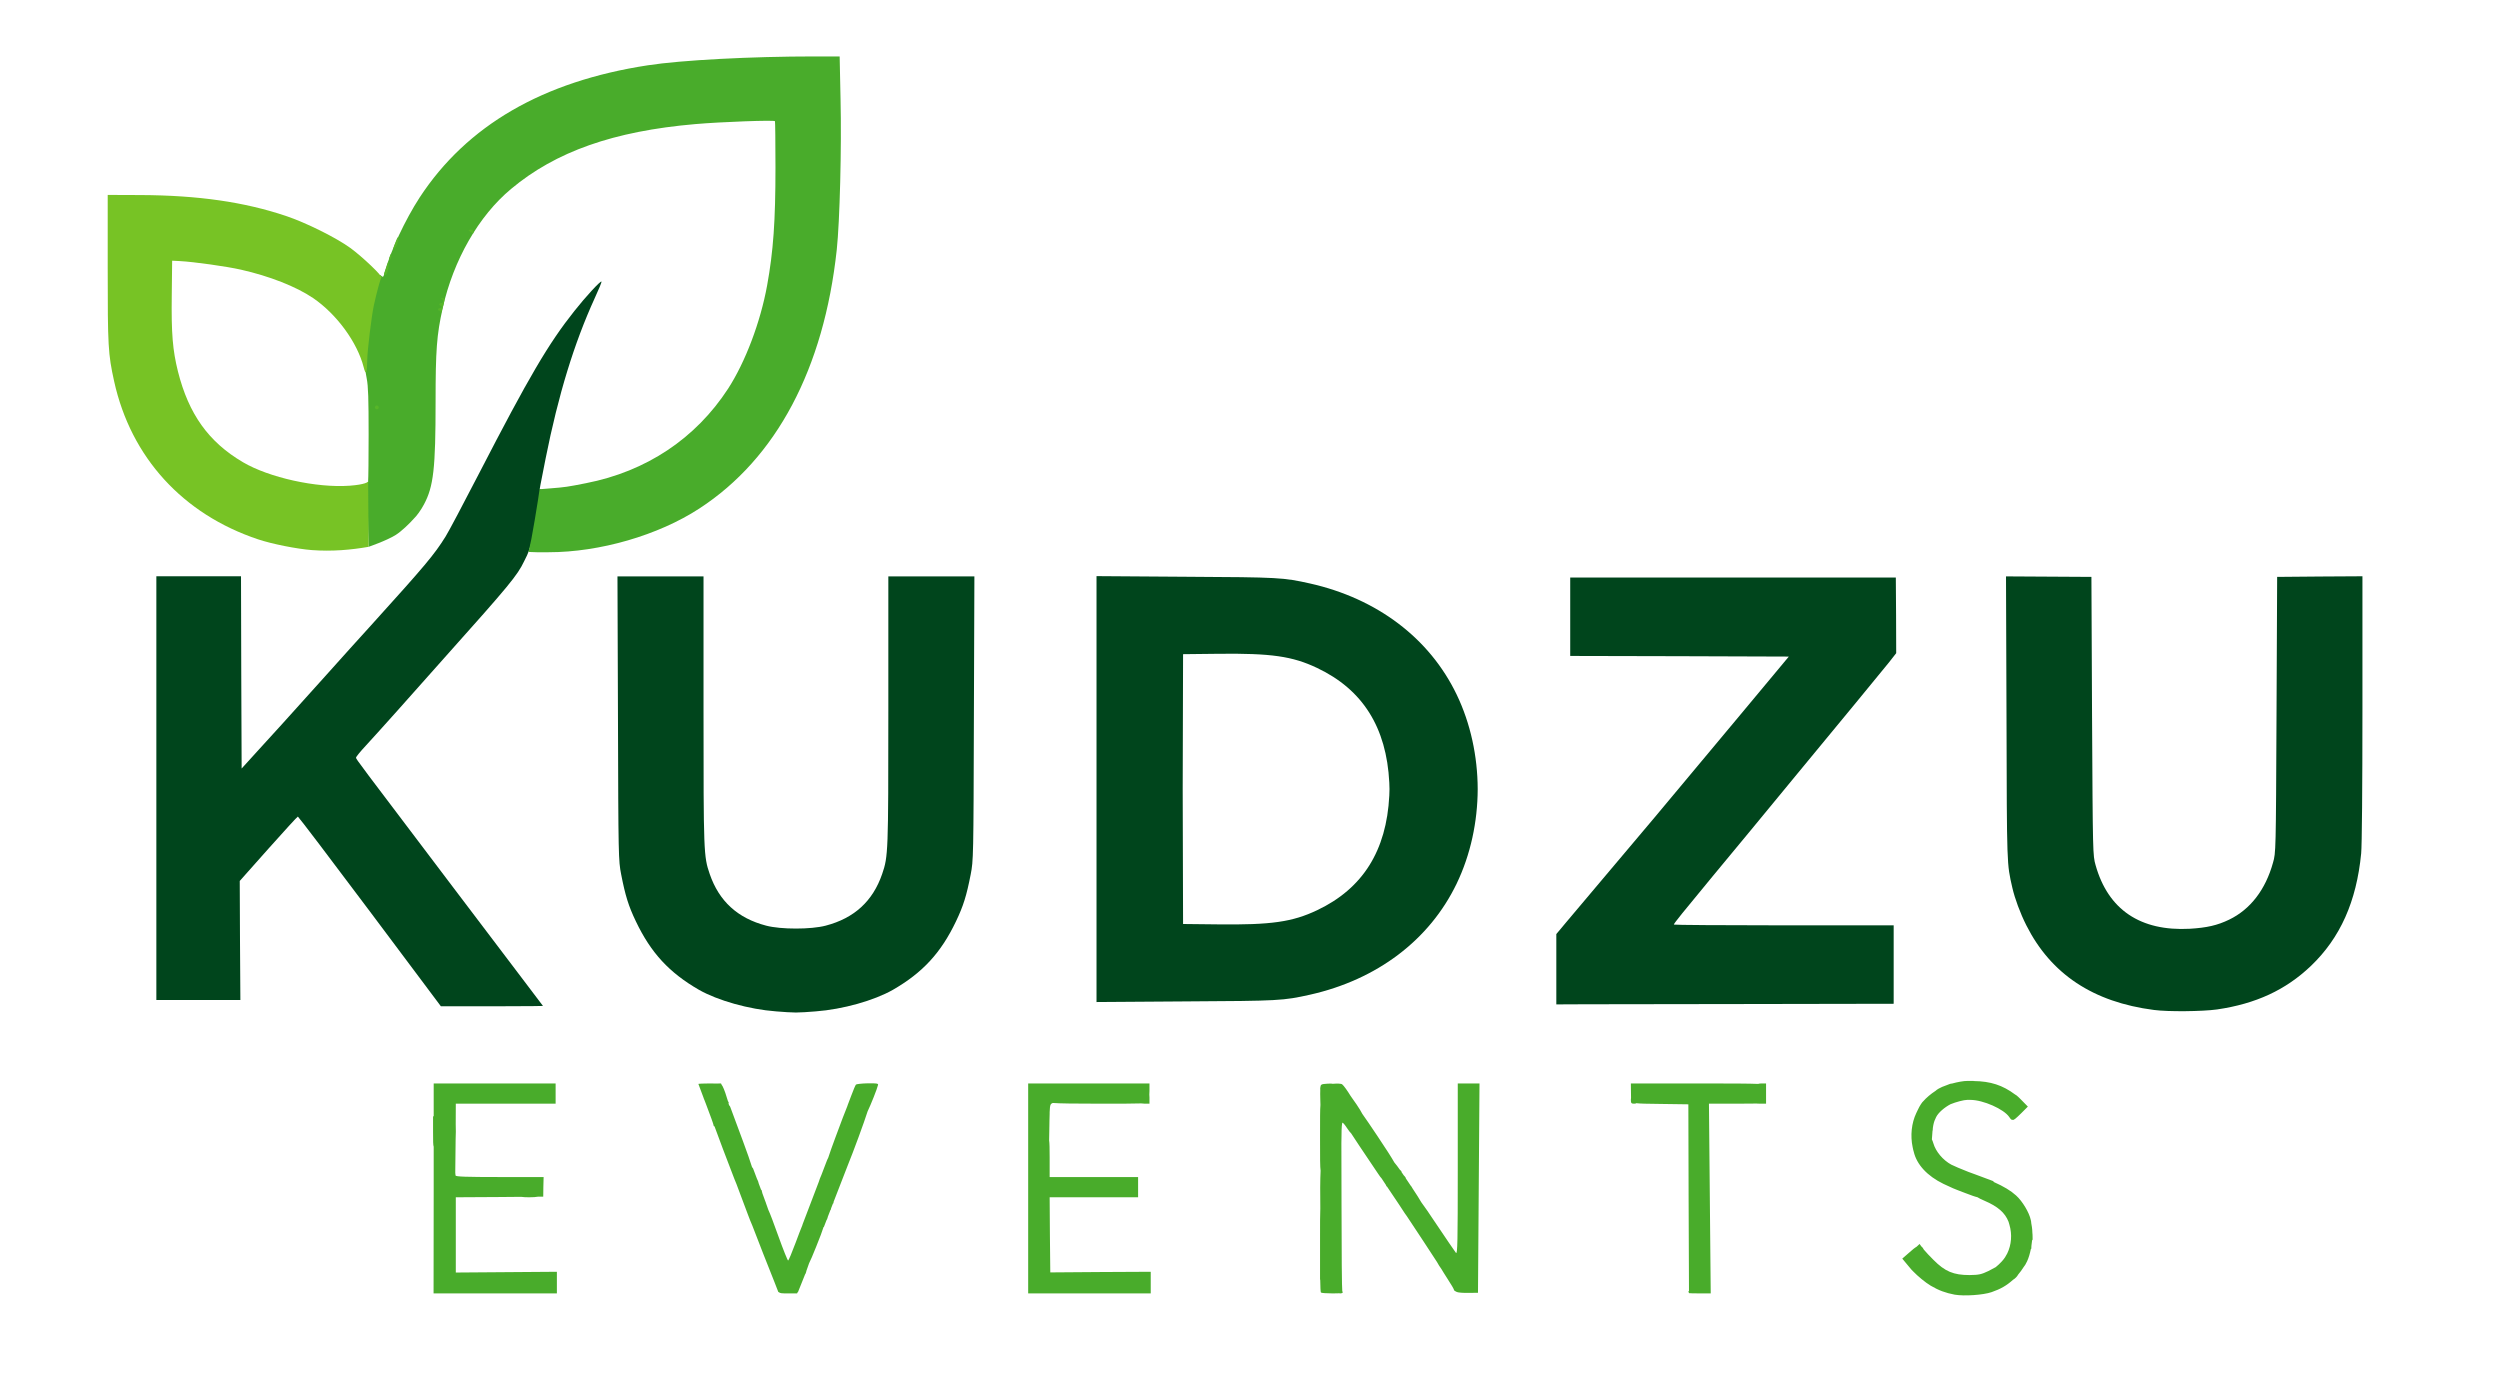
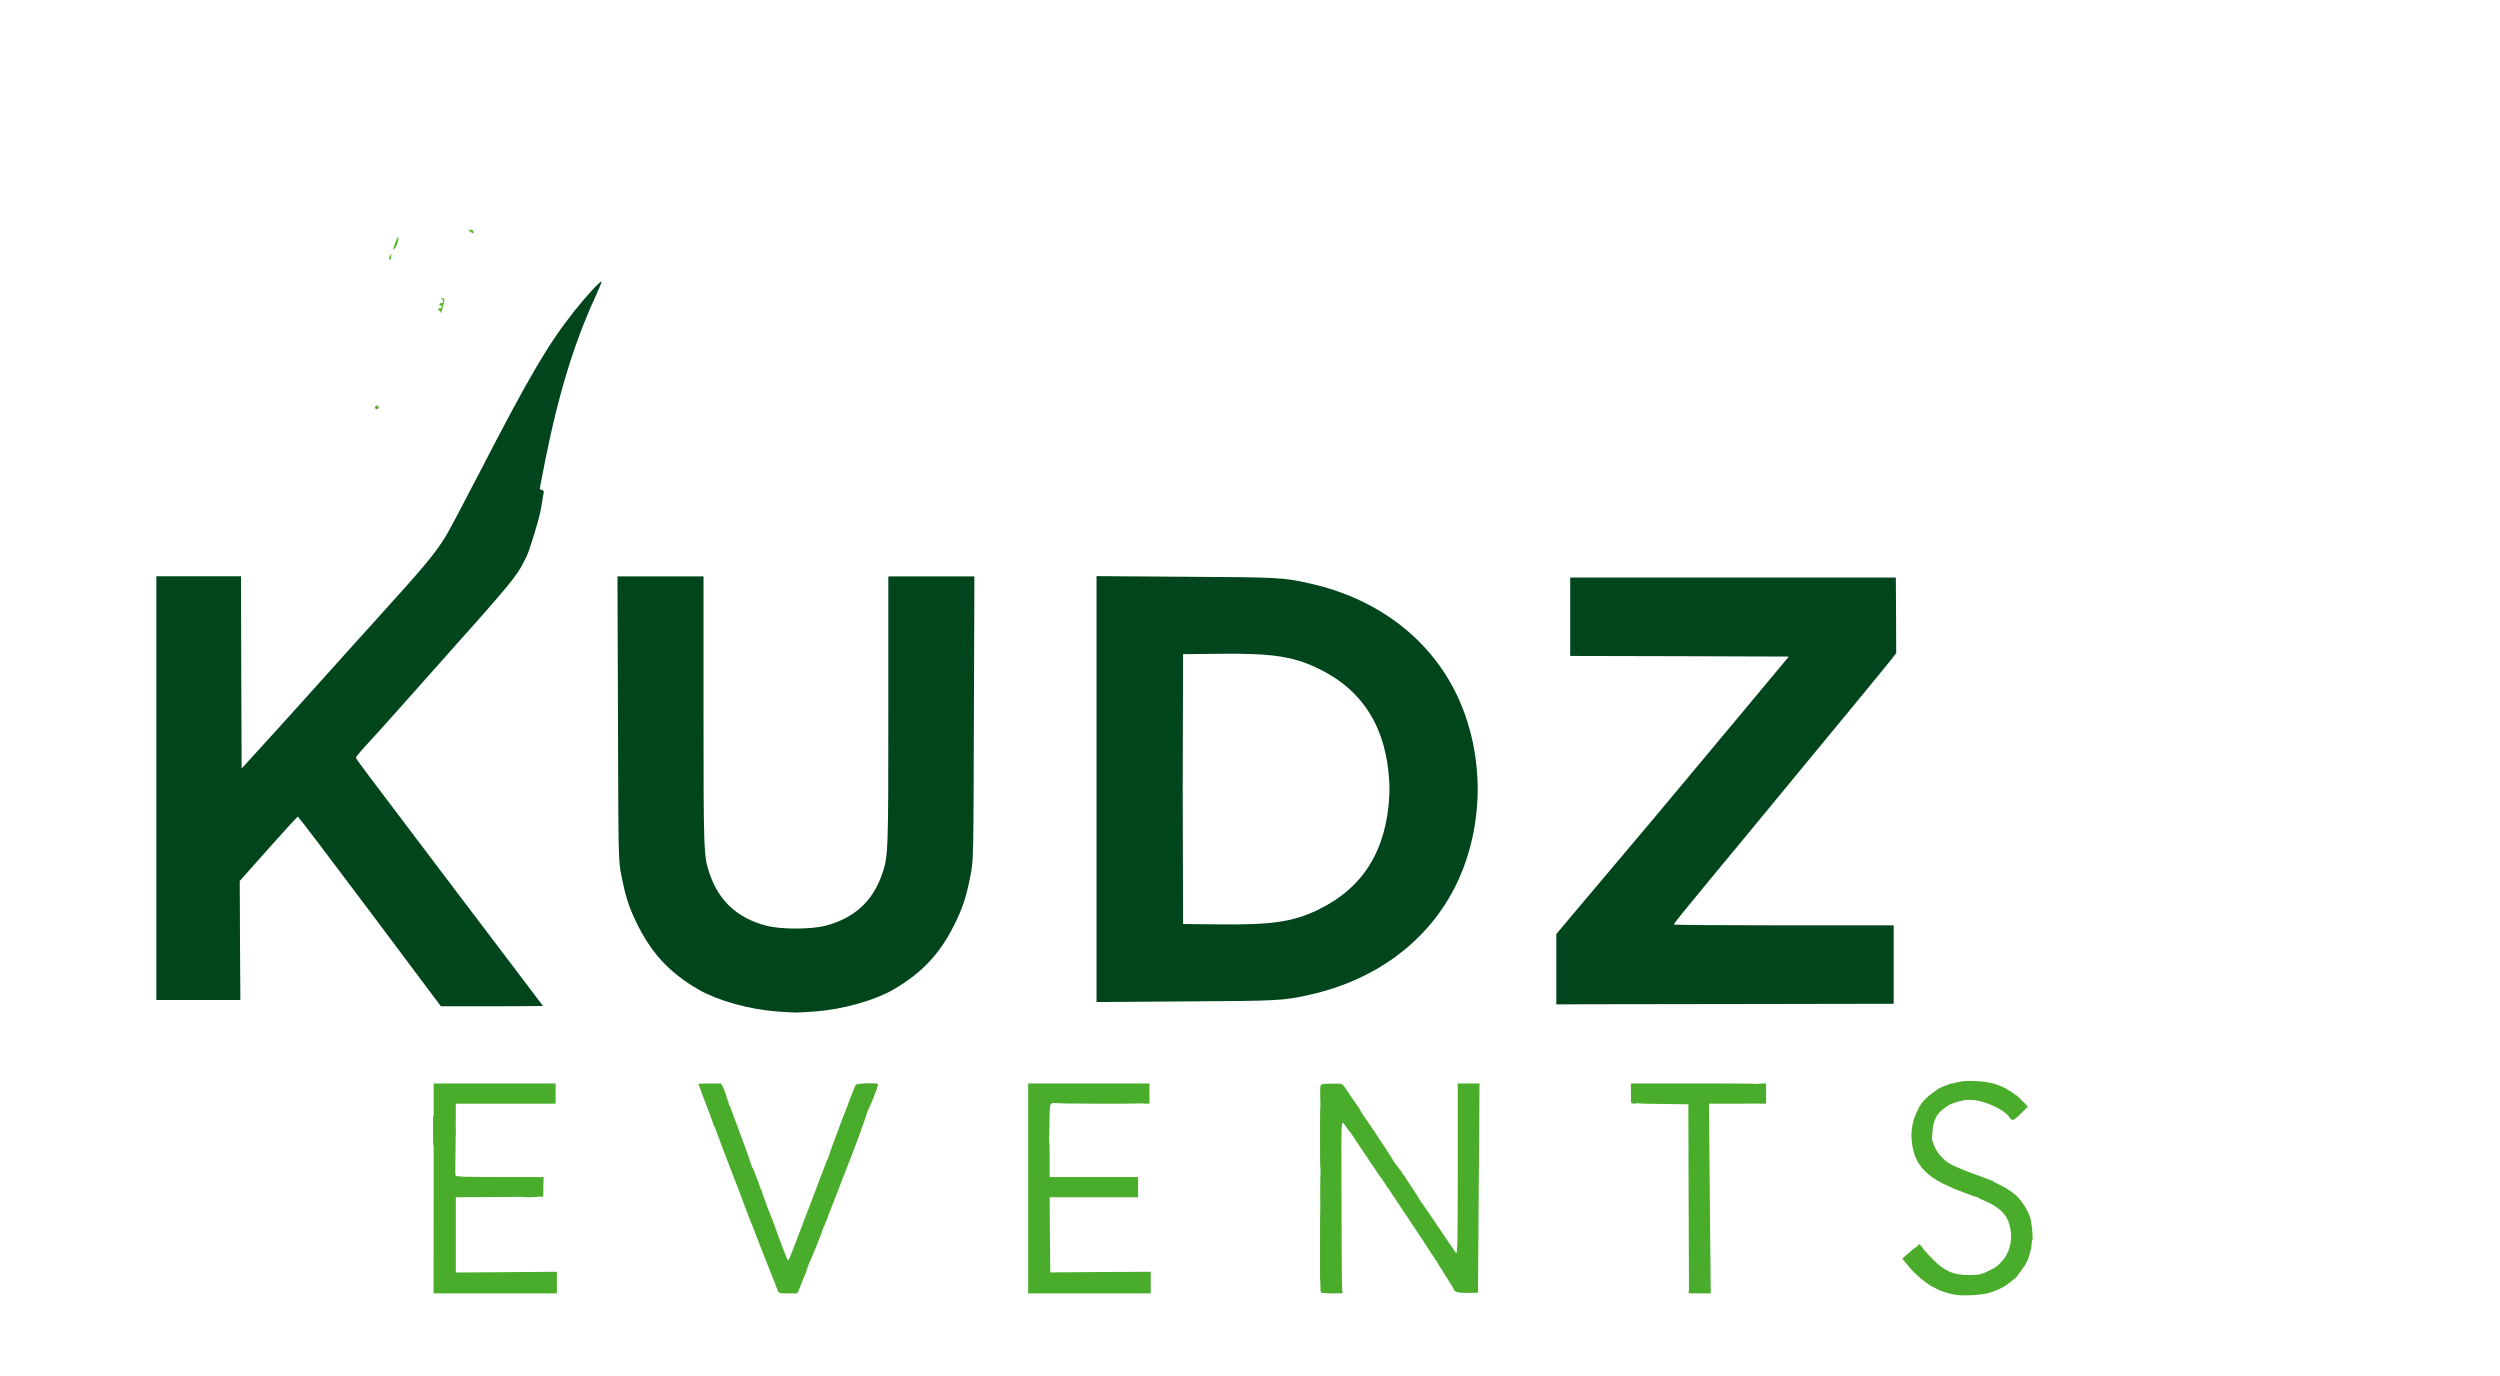
<svg xmlns="http://www.w3.org/2000/svg" width="100%" height="100%" viewBox="0 0 676 372" version="1.1" xml:space="preserve" style="fill-rule:evenodd;clip-rule:evenodd;stroke-linejoin:round;stroke-miterlimit:2;">
  <g id="logo" transform="matrix(1.066,0,0,0.9,-52.491,-136.812)">
-     <rect x="49.219" y="152.065" width="633.187" height="413.465" style="fill:none;" />
    <g transform="matrix(0.641,0,0,0.76,42.749,-30.151)">
      <g transform="matrix(1.463,0,0,1.463,0,0)">
        <path d="M222.212,437.432C220.747,437.411 219.145,437.31 216.87,437.124C209.521,436.577 201.045,434.185 195.952,431.279C187.954,426.665 182.998,421.333 178.931,412.822C176.914,408.618 176.06,405.85 174.932,400.073C174.214,396.382 174.18,395.459 174.077,357.964L173.94,319.58L197.217,319.58L197.217,355.742C197.217,394.263 197.251,395.22 198.892,400.005C201.421,407.354 206.445,411.934 214.136,413.95C216.139,414.483 219.199,414.749 222.212,414.743C225.225,414.749 228.285,414.483 230.288,413.95C237.979,411.934 243.003,407.354 245.533,400.005C247.173,395.22 247.207,394.263 247.207,355.742L247.207,319.58L270.484,319.58L270.347,357.964C270.244,395.459 270.21,396.382 269.492,400.073C268.365,405.85 267.51,408.618 265.493,412.822C261.426,421.333 256.47,426.665 248.472,431.279C243.379,434.185 234.903,436.577 227.554,437.124C225.28,437.31 223.678,437.411 222.212,437.432Z" style="fill:rgb(0,69,28);" />
      </g>
-       <path d="M862.5,638.95C838.45,635.85 821.75,624.8 812,605.5C809.55,600.65 807.45,594.95 806.45,590.6C804.25,580.95 804.3,582.55 804.15,523.65L803.95,467.55L837.75,467.75L838,522.75C838.3,577.65 838.3,577.75 839.4,581.7C844.35,599.3 857.1,607.9 876.7,606.85C883.4,606.45 887.6,605.5 892.25,603.25C900.65,599.2 906.65,591.4 909.6,580.75C910.75,576.75 910.75,576.65 911,522.25L911.25,467.75L928.15,467.6L945,467.5L945,519.7C945,551.15 944.8,573.95 944.5,577.05C942.65,596.1 936.2,610.5 924.55,621.6C914.6,631.05 902.85,636.5 887.45,638.75C881.7,639.55 868.15,639.7 862.5,638.95Z" style="fill:rgb(0,69,28);fill-rule:nonzero;" />
      <path d="M156.5,600C141.05,579.4 128.2,562.5 128,562.5C127.8,562.5 122.55,568.25 116.3,575.25L105,587.95L105.1,611.5L105.25,635L72,635L72,467.5L105.5,467.5L105.6,505.5L105.75,543.5L111.8,536.85C118.6,529.45 122.4,525.25 138.6,507.25C144.75,500.4 153.05,491.15 157.05,486.8C178.55,463.05 181.95,459 186.45,451.8C187.65,449.9 193.55,438.75 199.6,427.05C219.55,388.45 227.15,375.55 237.45,362.6C241.95,356.9 247.8,350.6 248.15,351C248.3,351.15 247.1,354.05 245.5,357.5C237.3,375.45 231.1,395.65 226.05,420.9C223.75,432.35 223.693,433.107 223.693,433.107C223.693,433.107 225.5,433.35 225.3,434.35C225.15,435.15 224.65,437.9 224.25,440.5C223.3,446.1 219.467,457.22 219.296,457.743C218.939,458.836 218.65,459.3 217.55,461.55C214.85,467.2 211.7,471 186.2,499.5C180.7,505.7 172.25,515.15 167.5,520.5C162.7,525.85 157.05,532.15 154.9,534.45C152.75,536.75 151,538.9 151,539.2C151,539.8 152.35,541.5 187.95,588.5C200.2,604.6 213.3,621.9 217.15,627C221,632.1 224.998,637.36 224.998,637.36C224.998,637.36 221,637.5 204.85,637.5L184.6,637.5L156.5,600Z" style="fill:rgb(0,69,28);fill-rule:nonzero;" />
      <g transform="matrix(1.463,0,0,1.463,0,0)">
        <path d="M303.516,434.599L303.516,319.512L327.715,319.683C353.042,319.819 353.999,319.888 361.245,321.494C379.395,325.562 393.579,336.26 400.928,351.504C404.693,359.32 406.591,368.193 406.623,377.055C406.591,385.918 404.693,394.791 400.928,402.607C393.579,417.851 379.395,428.549 361.245,432.617C353.999,434.223 353.042,434.292 327.715,434.428L303.516,434.599ZM382.764,377.055C382.757,376.474 382.739,375.886 382.71,375.293C381.958,360.391 375.532,350.171 363.193,344.326C356.494,341.147 350.752,340.327 336.328,340.498L326.929,340.601L326.827,377.055L326.929,413.51L336.328,413.613C350.752,413.784 356.494,412.964 363.193,409.785C375.532,403.94 381.958,393.72 382.71,378.818C382.739,378.225 382.757,377.637 382.764,377.055Z" style="fill:rgb(0,69,28);" />
      </g>
      <path d="M626,636.75L626,608.95L629.85,604.35C631.95,601.85 638.55,594.05 644.45,587.05C660.5,568.15 664.95,562.8 698.4,522.75L718,499.25L674.75,499.1L631.5,499L631.5,468L760.35,468L760.45,482.95L760.5,497.9L757.6,501.6C756,503.6 750.1,510.75 744.55,517.5C738.95,524.25 728.2,537.3 720.6,546.5C713,555.7 704.75,565.75 702.25,568.75C699.75,571.8 693.3,579.55 687.95,586C676,600.45 672.5,604.75 672.5,605.2C672.5,605.35 692.1,605.5 716,605.5L759.5,605.5L759.5,636.5L703.9,636.6C673.3,636.65 643.25,636.7 637.15,636.7L626,636.75Z" style="fill:rgb(0,69,28);fill-rule:nonzero;" />
    </g>
    <g transform="matrix(0.641,0,0,0.76,42.749,-30.151)">
      <path d="M286.501,668.21L286.25,668.2L286.502,668.195C286.573,668.096 288.546,668 291,668C292.129,668 292.979,668.008 293.629,668.04L295.45,668L295.736,668.61C295.852,668.731 295.949,668.876 296.05,669.05C296.696,670.283 297.6,672.876 298.236,675.131C298.396,675.227 298.5,675.364 298.5,675.5C298.5,675.594 298.466,675.678 298.406,675.749C298.486,676.047 298.559,676.335 298.626,676.61C298.839,676.741 299.032,677 299.15,677.4C299.3,677.85 301.6,684 304.2,691C305.829,695.382 307.048,698.896 307.75,701.152C307.929,701.271 308.066,701.436 308.15,701.65C308.693,703.082 309.204,704.434 309.683,705.706C310.022,706.332 310.31,707.057 310.361,707.512C310.694,708.4 311.009,709.244 311.306,710.043C311.425,710.068 311.5,710.104 311.5,710.15C311.5,710.191 311.637,710.747 311.826,711.447C312.255,712.606 312.64,713.658 312.982,714.602C313.053,714.724 313.111,714.859 313.15,715C313.163,715.053 313.174,715.104 313.181,715.153C313.579,716.257 313.912,717.199 314.18,717.978C314.931,719.561 316.101,722.698 318.25,728.65C320.1,733.8 321.8,738 322,738C322.2,738 323.55,734.8 325,730.9C326.07,727.984 327.086,725.368 327.625,724.077C327.634,723.967 327.679,723.826 327.75,723.65C327.941,723.173 329.728,718.501 331.804,713.03C331.939,712.639 332.107,712.201 332.279,711.783C332.909,710.133 333.541,708.477 334.131,706.928C334.315,706.239 334.78,705.044 335.176,704.181C336.103,701.745 336.821,699.861 337.1,699.15C337.369,698.401 337.616,697.836 337.857,697.425C338.484,695.494 339.503,692.593 340.7,689.4C342.992,683.206 344.535,679.153 345.52,676.77L345.5,676.75L347,672.8C347.8,670.6 348.65,668.65 348.85,668.45C349.05,668.25 351.15,668 353.5,667.95C356.85,667.9 357.7,668 357.6,668.55C357.236,670.169 354.676,676.538 353.449,679.066C352.186,683.102 347.916,694.736 345.5,700.65C345.5,700.7 343.4,706.15 340.8,712.75L339.994,714.831C339.979,715.203 339.939,715.45 339.9,715.45C339.876,715.438 339.831,715.423 339.771,715.405L338.996,717.407C338.983,717.797 338.941,717.96 338.802,717.906L337.708,720.73C337.696,720.811 337.676,720.901 337.65,721C337.515,721.501 337.373,721.845 337.198,722.046L336.15,724.75L336.032,724.758C335.553,726.345 334.59,728.844 333.1,732.55C331.731,735.947 330.863,738.007 330.275,739.148C329.985,740.031 329.623,741.058 329.219,742.145C329.209,742.248 329.186,742.366 329.15,742.5C329.01,743.001 328.862,743.349 328.683,743.554C328.606,743.752 328.528,743.951 328.45,744.15L327.462,746.61C327.301,747.046 327.101,747.544 326.859,748.111L325.9,750.5L325.777,750.5L325.55,751L322,751C319.591,751 318.817,751 318.365,750.5L318.15,750.5L316.65,746.65C316.616,746.564 316.583,746.48 316.551,746.396C316.296,745.762 316.037,745.108 315.8,744.5C314.43,741.187 310.25,730.457 307.847,724.209C307.313,723.003 306.702,721.491 306.1,719.85C304.6,715.95 302.75,711 301.95,708.8L301.599,707.856C301.183,706.807 300.88,706.066 300.7,705.65C300.35,704.75 298.3,699.45 296.2,693.9C295.062,690.793 293.848,687.547 292.873,684.948C292.566,684.931 292.5,684.781 292.5,684.5C292.5,684.2 291.15,680.45 289.5,676.15C289.294,675.62 289.093,675.1 288.899,674.596C288.816,674.419 288.731,674.217 288.65,674C288.606,673.876 288.567,673.757 288.532,673.643C287.382,670.646 286.542,668.391 286.501,668.21ZM181.75,693.035C181.519,692.388 181.5,690.856 181.5,687.25L181.5,681L181.75,681L181.75,668L230,668L230,676L190.5,676L190.466,684.006C190.54,685.965 190.531,688.222 190.434,690.009C190.389,695.701 190.345,700.77 190.3,701.75C190.25,702.85 190.3,704.05 190.4,704.4C190.55,704.85 194.5,705 207.95,705L225.25,705L225.15,708.85L225.1,712.75L222.96,712.769C222.29,712.913 221.047,713 219.5,713C218.17,713 217.063,712.936 216.354,712.826L207.8,712.9L192.411,712.989C192.359,712.996 192.305,713 192.25,713C192.2,713 192.15,712.997 192.102,712.991L190.5,713L190.5,742.75L209.754,742.606C210.604,742.573 211.577,742.567 212.449,742.585L230.5,742.45L230.5,751L181.7,751L181.75,709.5L181.75,693.035ZM417,751L417,668L465,668L465,671C465,671.557 464.981,672.029 464.942,672.415C464.98,672.771 465,673.137 465,673.5L465,676L463.15,676C462.674,676 462.167,675.959 461.718,675.891C459.024,675.989 454.126,676 445.3,676C435.428,676 429.328,675.919 426.72,675.716C426.697,675.727 426.674,675.739 426.65,675.75C425.861,676.073 425.612,676.318 425.498,679.38C425.499,679.576 425.5,679.782 425.5,680C425.5,681.171 425.48,682.021 425.425,682.628C425.417,683.2 425.408,683.822 425.4,684.5L425.291,690.476C425.448,691.523 425.5,693.557 425.5,697.25L425.5,705L460.5,705L460.5,713L425.5,713L425.6,727.85L425.75,742.7L445.65,742.55L465.5,742.45L465.5,751L441.25,751C440.674,751 440.09,751 439.5,751L417,751ZM655.569,673.634C655.556,673.214 655.55,672.719 655.55,672.15L655.5,668L682.25,668C695.62,668 702.44,668.033 705.832,668.181C706.244,668.069 706.684,668.006 707.15,668L709,668L709,676L706.55,676C706,676 705.552,675.985 705.179,675.944C703.49,675.988 701.089,676 697.7,676L686.4,676L687.1,751L682.8,751C680.45,751 678.5,750.95 678.5,750.9C678.5,750.893 678.5,750.813 678.499,750.663C678.392,750.627 678.323,750.589 678.3,750.55C678.178,750.359 678.232,750.198 678.498,750.063C678.486,746.426 678.437,731.368 678.35,713.5L678.25,676.25L667.4,676.1C661.765,676.043 659.016,675.987 657.683,675.803C657.494,675.954 657.2,676 656.75,676C655.7,676 655.5,675.75 655.5,674.5C655.5,674.13 655.517,673.848 655.569,673.634ZM532.719,702.507C532.5,701.084 532.5,697.628 532.5,689.25C532.5,681.74 532.5,678.186 532.658,676.504L532.6,674.35C532.549,672.773 532.55,671.39 532.59,670.444C532.549,670.24 532.558,669.976 532.6,669.65C532.75,668.35 532.95,668.25 535.4,668.1C536.535,668.024 537.186,668.025 537.553,668.14C539.188,667.994 540.847,668.028 541.25,668.35C541.909,668.845 543.43,671.031 544.583,672.924C545.203,673.746 545.959,674.841 546.95,676.3C548.029,677.907 548.76,679.093 549.236,680.04C550.637,681.998 552.585,684.862 555.25,688.85C558.512,693.709 560.865,697.372 561.912,699.249C562.552,699.983 563.301,700.981 564.228,702.299C564.416,702.341 564.595,702.487 564.7,702.75C564.737,702.862 564.756,702.965 564.756,703.056C565.044,703.472 565.348,703.916 565.67,704.389C565.745,704.452 565.822,704.522 565.9,704.6C566.268,704.968 566.456,705.313 566.468,705.568C566.825,706.097 567.202,706.657 567.6,707.25C567.87,707.651 568.13,708.038 568.38,708.413C568.58,708.61 568.769,708.866 568.9,709.15C568.962,709.256 569.031,709.374 569.106,709.501C570.634,711.8 571.771,713.574 572.564,714.962C573.804,716.605 575.709,719.388 578.55,723.65C582.45,729.45 585.95,734.6 586.3,735C586.9,735.6 587,730.6 587,701.85L587,668L595.6,668L595.3,709.4L595,750.75L591.4,750.8C589.4,750.85 587.25,750.7 586.65,750.45C586,750.2 585.5,749.85 585.5,749.6C585.5,749.35 584.4,747.45 583.05,745.4C581.888,743.568 580.806,741.895 580.518,741.346C580.236,740.993 579.929,740.542 579.6,740C579.22,739.405 578.944,738.931 578.762,738.562C576.113,734.482 570.872,726.501 566.833,720.445C566.315,719.791 565.715,718.861 564.9,717.6C564.622,717.17 564.301,716.68 563.95,716.15C563.713,715.8 563.484,715.456 563.266,715.121C561.919,713.102 560.305,710.722 559.016,708.798C558.96,708.785 558.903,708.753 558.85,708.7C558.738,708.588 558.642,708.382 558.578,708.143C558.569,708.128 558.559,708.114 558.55,708.1C557.878,707.12 557.305,706.257 556.827,705.491C556.674,705.4 556.062,704.591 555.45,703.65C554.75,702.6 551.45,697.65 548.05,692.65C546.848,690.883 545.74,689.197 544.814,687.74C544.449,687.424 543.931,686.761 543.25,685.75C542.45,684.5 541.6,683.5 541.4,683.5C541.15,683.5 541,685.7 541,688.45C541,689.471 540.979,690.57 540.944,691.613C540.993,696.565 541,704.19 541,715.9C541,734.35 541.15,749.75 541.3,750.2C541.302,750.205 541.304,750.21 541.305,750.215C541.428,750.299 541.5,750.4 541.5,750.5C541.5,750.8 541.05,751 540.5,751C540.339,751 540.186,750.983 540.05,750.951C539.52,750.985 538.795,750.997 537.819,751C537.813,751 537.806,751 537.8,751C537.671,751 537.538,751 537.4,751C535.05,751 533,750.85 532.85,750.65C532.699,750.537 532.605,748.425 532.568,745.545L532.5,745.55L532.5,730.3C532.5,723.242 532.5,719.438 532.605,717.389C532.514,712.051 532.538,705.769 532.719,702.507ZM767.275,742.363C766.896,742.048 766.296,741.359 765.35,740.2L762.9,737.25L765.6,734.9C766.915,733.721 767.855,732.953 768.581,732.541L769.75,731.45L770.45,732.429C770.652,732.577 770.847,732.785 771.05,733.05C771.191,733.233 771.317,733.448 771.427,733.684C772.315,734.723 773.796,736.334 775.25,737.75C779.8,742.35 783.2,743.75 789.5,743.75C793.25,743.7 794.15,743.5 797,742.15C798.057,741.621 799.115,741.058 799.888,740.612C800.631,740.021 801.527,739.189 802.25,738.4C802.734,737.887 803.174,737.33 803.568,736.736C803.883,736.233 804.18,735.714 804.443,735.202C806.088,731.833 806.448,727.663 805.3,723.85C805.16,723.379 805.047,723.002 804.967,722.701C803.568,719.087 800.677,716.624 795.5,714.4C794.145,713.822 793.2,713.358 792.639,712.973C791.647,712.766 790.258,712.255 787.75,711.3C787.502,711.205 787.261,711.114 787.028,711.025C786.399,710.798 785.702,710.531 784.955,710.23C783.438,709.641 782.386,709.206 781.656,708.827C780.854,708.47 780.03,708.093 779.2,707.7C772.775,704.579 768.624,700.068 767.445,695.018C767.299,694.596 767.166,693.997 767,693.15C766.05,688.6 766.55,683.7 768.45,679.7C768.603,679.376 768.761,679.051 768.92,678.732L768.9,678.75L769.65,677.25C769.818,676.914 770.029,676.565 770.278,676.209C770.512,675.825 770.71,675.54 770.85,675.4C770.939,675.299 771.032,675.207 771.129,675.125C772.399,673.66 774.176,672.152 776.086,670.919C776.364,670.634 776.756,670.361 777.3,670.05C778.065,669.597 779.172,669.129 780.424,668.701C781.407,668.289 782.183,668.02 782.45,668.05C782.479,668.05 782.504,668.051 782.525,668.054C784.776,667.434 787.138,667 788.7,667L791.15,667L791.145,667.049C797.848,667.128 802.619,668.696 807.514,672.346C807.831,672.469 808.332,672.865 809.049,673.552C809.419,673.867 809.676,674.119 809.836,674.333C809.873,674.372 809.912,674.41 809.95,674.45L812.6,677.15L811.939,677.811C811.848,677.92 811.735,678.034 811.6,678.15L809.95,679.8C807.871,681.843 806.989,682.582 806.664,682.385C806.146,682.504 805.806,682.134 805.25,681.3C803.15,678.15 794.9,674.5 789.85,674.5C789.574,674.5 789.337,674.496 789.136,674.486C788.964,674.498 788.77,674.5 788.55,674.5C787.317,674.5 784.138,675.327 781.989,676.213C779.627,677.438 777.158,679.548 776.3,681.3C776.29,681.32 776.279,681.339 776.269,681.359C776.179,681.607 776.073,681.854 775.95,682.1C775.528,682.88 775.211,684.082 774.999,685.611C774.993,686.192 774.94,686.665 774.855,686.878C774.812,687.347 774.777,687.838 774.75,688.35C774.71,689.017 774.665,689.6 774.615,690.109C774.825,690.524 775.026,691.042 775.2,691.65C776.15,694.95 779,698.3 782.3,700.1C783.338,700.638 786.091,701.798 789.059,702.964C789.962,703.28 790.924,703.629 791.9,704L799,706.65L799,706.906C803.115,708.737 805.845,710.396 807.95,712.3C810.45,714.55 813.15,719.05 813.75,721.95C813.879,722.539 813.953,722.924 813.934,723.164C814.018,723.569 814.099,724.086 814.2,724.75C814.309,725.457 814.37,726.234 814.387,727.055C814.412,727.272 814.432,727.52 814.45,727.8C814.5,729 814.5,730 814.4,729.95C814.376,729.95 814.337,729.941 814.287,729.926C814.221,730.701 814.124,731.485 814,732.261C813.999,732.956 813.95,733.5 813.9,733.45C813.876,733.45 813.839,733.442 813.791,733.427C813.431,735.235 812.922,736.942 812.3,738.3C811.811,739.367 811.302,740.187 810.887,740.65C810.235,741.684 809.494,742.708 808.715,743.613C808.444,744.208 807.622,745.099 806.711,745.634C804.177,747.925 801.757,749.288 798.25,750.5C794.9,751.65 787.45,752.15 783.65,751.5C780,750.8 777.4,749.85 774.15,747.95C772.023,746.68 768.977,744.139 767.275,742.363Z" style="fill:rgb(73,172,43);" />
-       <path d="M155.792,430.261C155.918,428.532 156,420.678 156,411.6C156,397.25 155.85,392.4 155.25,389.35C154.2,383.95 154.3,381 155.75,370.1C157.15,359.65 157.55,357.45 159.05,351.85C160.05,348.25 160.2,348 160.95,348.7C161.75,349.4 161.85,349.3 162.4,347.2C164.6,339.1 170.5,326.5 176.2,317.75C194.9,289.25 224.95,271.85 266.5,265.5C279.7,263.45 307.45,262 332.55,262L342.4,262L342.75,278.85C343.2,298.05 342.45,327.25 341.25,338.45C336.15,385.5 317.35,420.9 286.9,440.7C270.65,451.3 247.45,458 227.25,458L222.5,458L219.269,457.887C219.269,457.887 220.126,454.216 220.411,452.729C221.122,449.024 222.35,441.75 223.05,437.2L223.65,433.1L227.95,432.75C233.75,432.3 234.75,432.15 242.05,430.7C265.9,426.05 285.4,413.05 298.25,393.35C305.05,382.85 311.05,367.1 313.7,352.5C316.15,339 317,327.15 317,305.9C317,296 316.9,287.8 316.8,287.6C316.5,287.1 295.6,287.85 285.25,288.75C252.95,291.55 230.05,299.6 212.35,314.4C199.55,325.05 189.55,342.5 185.3,361.55C182.95,372.05 182.5,378.15 182.5,398.5C182.5,424.9 181.7,432 177.9,439.1C176.684,441.4 174.972,443.721 173.927,444.688C172.232,446.621 168.967,449.764 166.75,451.15C163.026,453.479 155.986,455.858 155.986,455.858C155.986,455.858 155.944,455.2 155.8,448.9C155.716,445.245 155.726,436.865 155.726,436.865L155.25,430.9C155.25,430.9 155.653,430.531 155.792,430.261Z" style="fill:rgb(73,172,43);" />
    </g>
    <g transform="matrix(0.641,0,0,0.76,42.749,-30.151)">
      <path d="M158.5,400.75C158.5,400.35 158.85,400 159.25,400C159.65,400 160,400.35 160,400.75C160,401.15 159.65,401.5 159.25,401.5C158.85,401.5 158.5,401.15 158.5,400.75Z" style="fill:rgb(87,182,40);fill-rule:nonzero;" />
      <path d="M184.55,363.4C184.5,362.9 184.3,362.5 184,362.5C183.75,362.5 183.5,362.3 183.5,362C183.5,361.75 183.85,361.5 184.25,361.5C184.65,361.5 185,361.3 185,361C185,360.75 184.8,360.5 184.5,360.5C184.25,360.5 184,360.3 184,360C184,359.75 184.35,359.5 184.75,359.5C185.65,359.5 185.75,358.2 184.9,357.85C184.5,357.7 184.6,357.55 185.15,357.55C185.6,357.5 186,357.8 186,358.15C185.95,359.3 184.6,364.25 184.55,363.4Z" style="fill:rgb(87,182,40);fill-rule:nonzero;" />
-       <path d="M162.25,347.45C162.45,346.8 162.95,345.45 163.3,344.5L163.95,342.75L163.9,344.25C163.9,346.4 163.35,348.15 162.55,348.4C162.05,348.55 162,348.3 162.25,347.45Z" style="fill:rgb(87,182,40);fill-rule:nonzero;" />
      <path d="M164.05,342.15C164.05,341.95 164.25,341.3 164.5,340.75C164.9,339.8 164.95,339.8 164.95,340.85C165,341.45 164.8,342.1 164.5,342.25C164.25,342.4 164,342.4 164.05,342.15Z" style="fill:rgb(87,182,40);fill-rule:nonzero;" />
      <path d="M166.2,336.6C167.4,333.2 168.1,332.35 167.7,334.75C167.55,335.85 166.95,337.2 166.4,337.75C165.45,338.75 165.45,338.75 166.2,336.6Z" style="fill:rgb(87,182,40);fill-rule:nonzero;" />
      <path d="M196.2,331.25C195.25,330.55 195.3,330.55 196.4,330.5C197.05,330.5 197.5,330.8 197.5,331.25C197.5,332.2 197.45,332.2 196.2,331.25Z" style="fill:rgb(87,182,40);fill-rule:nonzero;" />
    </g>
    <g transform="matrix(0.641,0,0,0.76,42.749,-30.151)">
-       <path d="M133.5,457.15C127.65,456.7 117.75,454.75 112.25,452.9C82.45,442.95 61.95,420.5 55.3,390.45C52.9,379.55 52.75,376.7 52.75,345.75L52.75,316.75L65.75,316.8C88.6,316.9 106.85,319.55 123.25,325.05C131.2,327.7 143.15,333.65 148.75,337.7C153.55,341.2 161.75,349 161.05,349.45C160.7,349.75 159.25,355 158.05,360.5C157.15,364.7 155.5,378.25 155.45,382C155.4,387.25 154.9,388.3 154.05,384.9C151.55,375.05 143.35,363.85 134,357.5C127.35,353 116.8,348.85 105.5,346.3C99.75,345 86.9,343.2 81.25,342.9L78.25,342.75L78.1,356.25C77.9,371.65 78.45,378.1 80.55,386.55C84.8,403.4 92.65,414.4 106.25,422.4C116.6,428.5 135.4,432.65 148.5,431.7C154.65,431.25 155.819,430.215 155.815,430.009C155.796,429.123 155.908,444.087 155.908,444.087C155.908,444.087 155.979,455.839 155.994,455.862C149.123,457.063 141.55,457.75 133.5,457.15Z" style="fill:rgb(119,195,37);fill-rule:nonzero;" />
-     </g>
+       </g>
  </g>
</svg>